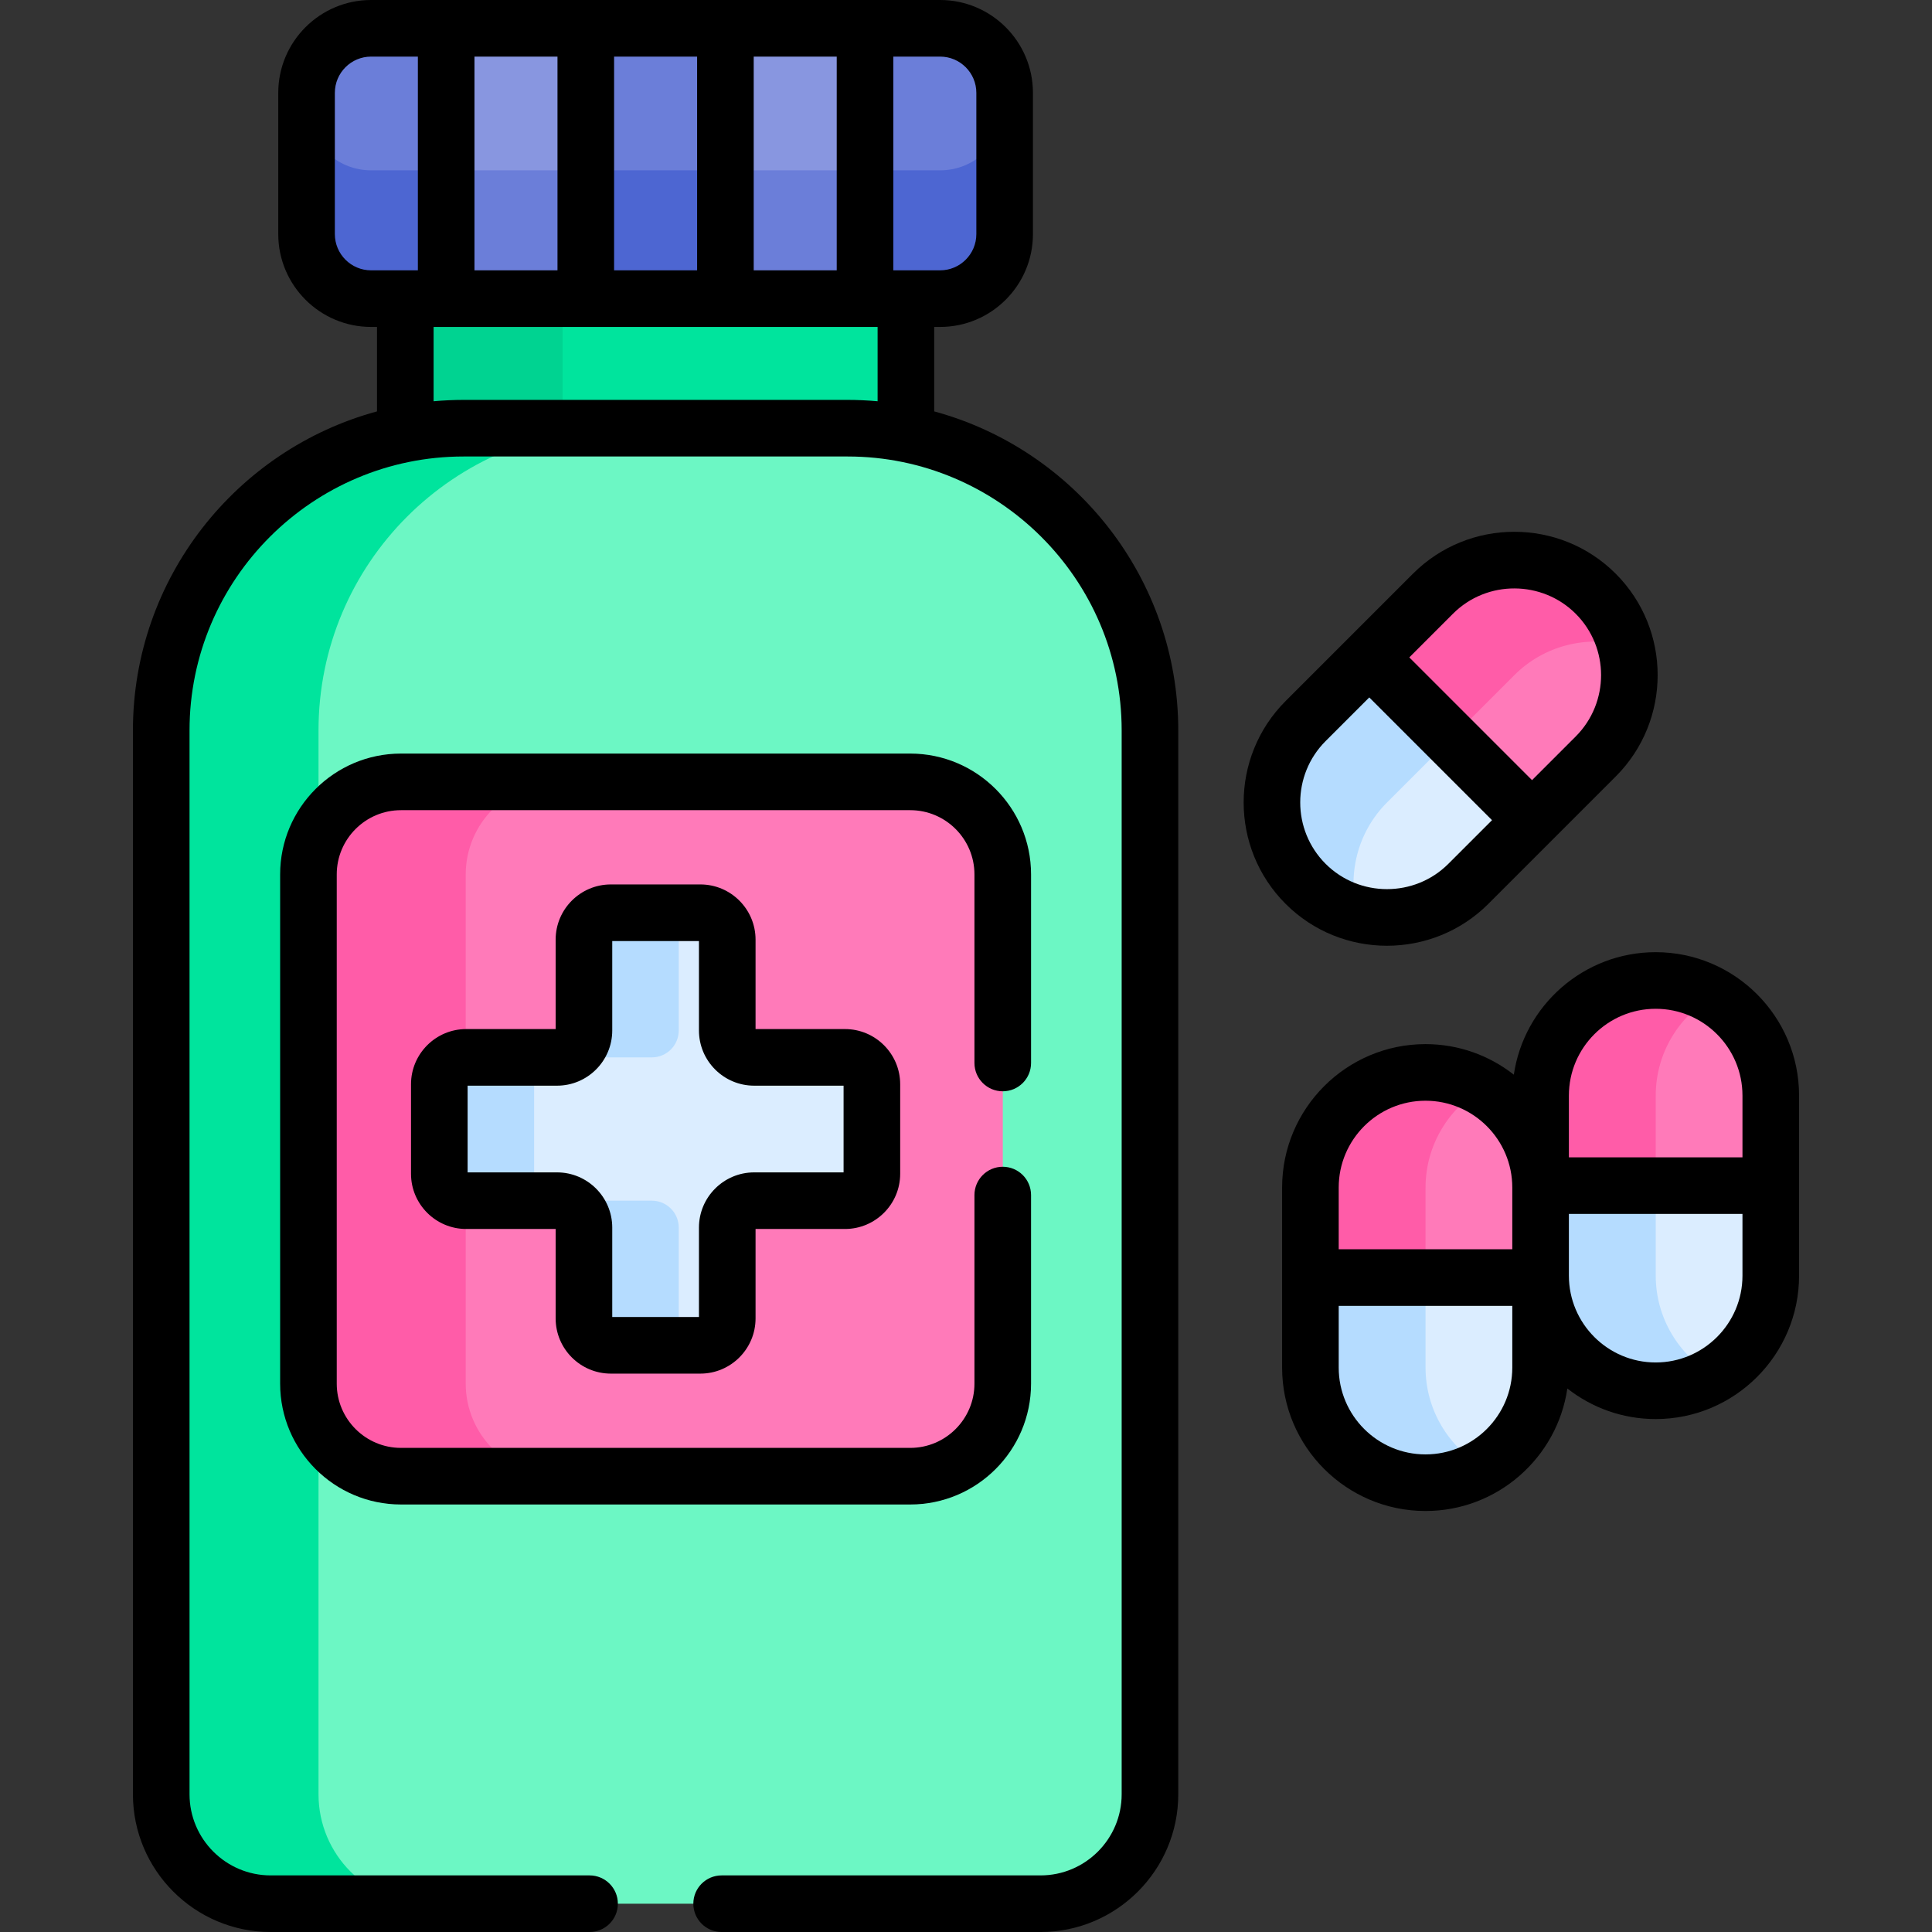
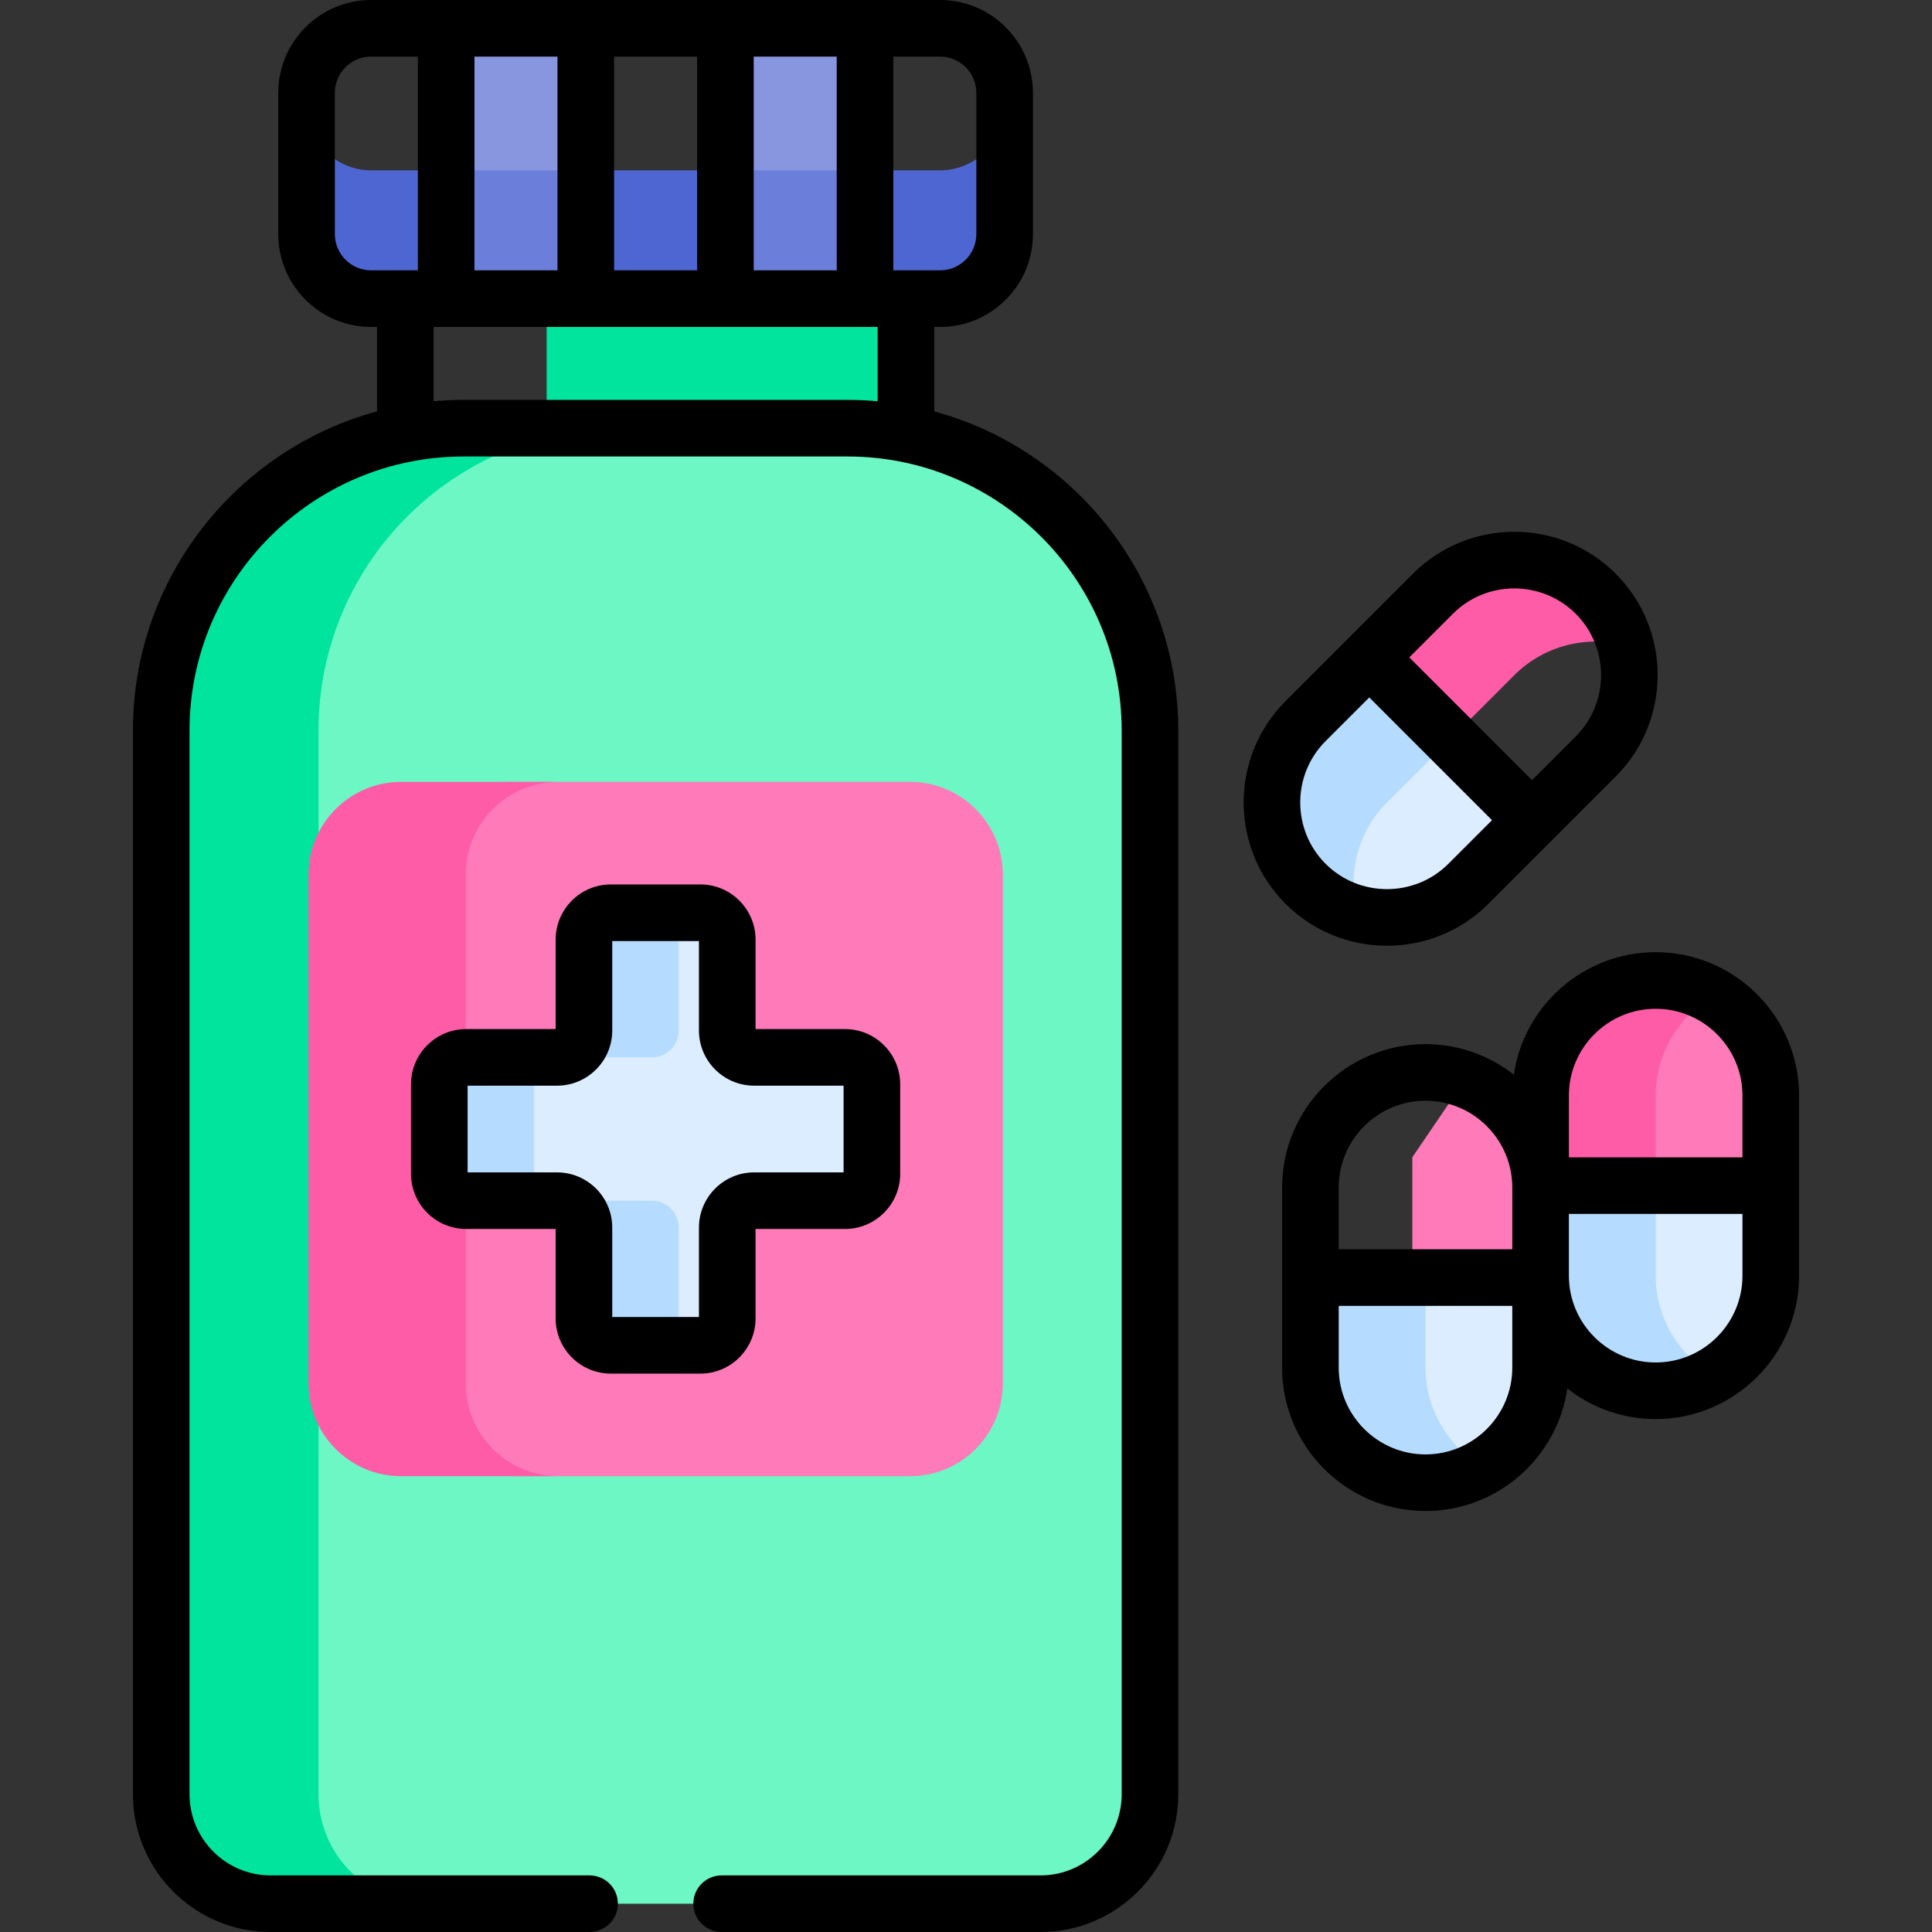
<svg xmlns="http://www.w3.org/2000/svg" id="Capa_1" enable-background="new 0 0 512 512" height="512" viewBox="0 0 512 512" width="512">
  <rect x="0" y="0" width="512" height="512" fill="#333333" stroke="none" />
  <g>
    <g>
      <path d="m435.279 311.905v43.667l8 7 10.756 1.873c9.096-5.294 15.25-15.149 15.25-26.376v-23.865l-2.173-2.298h-31.833z" fill="#dbedff" />
      <path d="m438.786 338.067v-23.865l2.16-2.298h-30.5l-2.16 2.298v23.865c0 16.775 13.725 30.5 30.5 30.5 5.547 0 10.756-1.508 15.25-4.124-9.097-5.293-15.25-15.148-15.25-26.376z" fill="#b5dcff" />
      <path d="m237.294 76.238h-90.419l-2.012 2.904v35.831l1.991 2.598h91.637l1.597-2.598v-35.831z" fill="#00e49d" />
-       <path d="m149.088 79.142 2.804-2.904h-41.667l-2.804 2.904v35.831l2.775 2.598h41.667l-2.775-2.598z" fill="#00d391" />
      <path d="m224.668 113.475h-85.328l-35.715 18.596-25.596 35v309l3.725 19.5 15.563 8.929h178.449c16.016 0 29-12.984 29-29v-281.926c.001-44.237-35.86-80.099-80.098-80.099z" fill="#6cf7c4" />
      <path d="m84.409 475.5v-281.926c0-44.238 35.862-80.099 80.099-80.099h-41.666c-44.238 0-80.099 35.862-80.099 80.099v281.926c0 16.016 12.984 29 29 29h41.667c-16.018 0-29.001-12.984-29.001-29z" fill="#00e49d" />
      <path d="m454.036 263.961h-6.256l-12.5 18.36v31.881h34.006v-23.865c0-11.227-6.154-21.081-15.25-26.376z" fill="#ff7ab9" />
      <path d="m454.036 263.961c-4.494-2.615-9.703-4.124-15.25-4.124-16.775 0-30.5 13.725-30.5 30.5v23.865h30.5v-23.865c0-11.227 6.153-21.081 15.25-26.376z" fill="#ff5ca8" />
      <path d="m241.233 207.205h-106.72l-11.984 9.867-2.5 11.25v149.75l15.76 13.133h105.444c13.487 0 24.521-11.035 24.521-24.521v-134.958c.001-13.487-11.034-24.521-24.521-24.521z" fill="#ff7ab9" />
      <path d="m123.421 366.683v-134.957c0-13.487 11.034-24.521 24.521-24.521h-41.667c-13.487 0-24.521 11.034-24.521 24.521v134.958c0 13.487 11.034 24.521 24.521 24.521h41.667c-13.486 0-24.521-11.035-24.521-24.522z" fill="#ff5ca8" />
-       <path d="m87.996 45.142 8.336 2.679h158.679l9.25-7.25 1.994-3.064v-12.905c0-9.406-7.696-17.102-17.102-17.102h-19.898l-2.975 2.071h-31l-3.025-2.071h-37l-3.725 1.848h-30.875l-2.4-1.848h-19.898c-9.406 0-17.102 7.696-17.102 17.102v12.139z" fill="#6b7ed9" />
      <path d="m249.153 45.142h-19.898l-3.35-2.071h-30.875l-2.775 2.071h-37l-3.35-2.071h-31.5l-2.15 2.071h-19.898c-9.406 0-17.102-7.696-17.102-17.102v34c0 9.406 7.696 17.102 17.102 17.102h19.898l2.15-2.071h31.5l3.35 2.071h37l2.775-2.071h30.875l3.35 2.071h19.898c9.406 0 17.102-7.696 17.102-17.102v-34c0 9.406-7.696 17.102-17.102 17.102z" fill="#4d66d2" />
      <path d="m118.255 7.5h37v40.321h-37z" fill="#8896e0" />
      <path d="m118.255 45.142h37v34h-37z" fill="#6b7ed9" />
      <path d="m192.255 7.5h37v40.321h-37z" fill="#8896e0" />
      <path d="m192.255 45.142h37v34h-37z" fill="#6b7ed9" />
      <g>
        <path d="m223.942 280.216h-24.068c-3.938 0-7.13-3.192-7.13-7.13v-24.068c0-3.938-3.192-7.13-7.13-7.13h-3.276l-4.89 5.399v28.144l-3.693 2.079h-20.533c-1.306 1.647-3.32 2.707-5.586 2.707h-4.274l-4.132 4.329v28.623l4.307 5.025h4.099c2.312 0 4.361 1.105 5.663 2.811h21.75l2.079 3.838v25.106l4.498 6.574h3.988c3.938 0 7.13-3.192 7.13-7.13v-24.069c0-3.938 3.192-7.13 7.13-7.13h24.068c3.938 0 7.13-3.192 7.13-7.13v-23.718c0-3.938-3.192-7.13-7.13-7.13z" fill="#dbedff" />
        <path d="m179.873 349.392v-24.069c0-3.938-3.192-7.13-7.13-7.13h-24.069c-3.938 0-7.13-3.192-7.13-7.13v-23.718c0-3.938 3.192-7.13 7.13-7.13h24.069c3.938 0 7.13-3.192 7.13-7.13v-24.068c0-3.703 2.824-6.745 6.435-7.095-.229-.022-.46-.035-.695-.035h-23.718c-3.938 0-7.13 3.192-7.13 7.13v24.068c0 3.938-3.192 7.13-7.13 7.13h-24.068c-3.938 0-7.13 3.192-7.13 7.13v23.718c0 3.938 3.192 7.13 7.13 7.13h24.068c3.938 0 7.13 3.192 7.13 7.13v24.069c0 3.938 3.192 7.13 7.13 7.13h23.718c.234 0 .466-.013.695-.035-3.611-.35-6.435-3.392-6.435-7.095z" fill="#b5dcff" />
      </g>
      <path d="m374.279 336.269v43.667l8 7 10.756 1.873c9.096-5.294 15.25-15.149 15.25-26.376v-23.865l-2.173-2.298h-31.833z" fill="#dbedff" />
      <path d="m377.786 362.432v-23.865l2.16-2.298h-30.5l-2.16 2.298v23.865c0 16.775 13.725 30.5 30.5 30.5 5.547 0 10.756-1.508 15.25-4.124-9.097-5.294-15.25-15.148-15.25-26.376z" fill="#b5dcff" />
      <path d="m393.036 288.326h-6.256l-12.5 18.36v31.881h34.006v-23.865c0-11.227-6.154-21.082-15.25-26.376z" fill="#ff7ab9" />
-       <path d="m393.036 288.326c-4.494-2.615-9.703-4.124-15.25-4.124-16.775 0-30.5 13.725-30.5 30.5v23.865h30.5v-23.865c0-11.227 6.153-21.082 15.25-26.376z" fill="#ff5ca8" />
      <path d="m383.598 191.681-30.877 30.877.707 10.607 6.282 8.93c10.176 2.689 21.495.072 29.434-7.868l16.875-16.875.089-3.161z" fill="#dbedff" />
      <path d="m367.578 212.66 16.875-16.875 3.153-.097-21.567-21.567-3.153.097-16.875 16.875c-11.862 11.862-11.862 31.272 0 43.134 3.922 3.922 8.672 6.539 13.699 7.868-2.689-10.177-.072-21.496 7.868-29.435z" fill="#b5dcff" />
-       <path d="m430.762 171.043-4.424-4.424-21.821 4.144-22.544 22.544 24.046 24.046 16.875-16.875c7.94-7.941 10.557-19.26 7.868-29.435z" fill="#ff7ab9" />
      <path d="m430.762 171.043c-1.328-5.027-3.945-9.777-7.868-13.699-11.862-11.862-31.272-11.862-43.133 0l-16.875 16.875 21.567 21.567 16.875-16.875c7.939-7.94 19.258-10.557 29.434-7.868z" fill="#ff5ca8" />
    </g>
    <g>
      <path d="m161.882 364.022h23.718c8.067 0 14.63-6.563 14.63-14.63v-23.699h23.698c8.067 0 14.63-6.563 14.63-14.63v-23.718c0-8.067-6.562-14.63-14.63-14.63h-23.698v-23.699c0-8.067-6.562-14.63-14.63-14.63h-23.718c-8.067 0-14.63 6.563-14.63 14.63v23.699h-23.699c-8.067 0-14.63 6.563-14.63 14.63v23.718c0 8.067 6.562 14.63 14.63 14.63h23.699v23.699c0 8.067 6.563 14.63 14.63 14.63zm-37.959-53.329v-22.978h23.698c8.067 0 14.631-6.563 14.631-14.63v-23.698h22.978v23.698c0 8.067 6.562 14.63 14.63 14.63h23.698v22.978h-23.698c-8.067 0-14.63 6.563-14.63 14.63v23.698h-22.978v-23.698c0-8.067-6.563-14.63-14.631-14.63z" />
      <path d="m401.18 284.801c-6.458-5.066-14.583-8.099-23.408-8.099-20.953 0-38 17.047-38 38v47.729c0 20.953 17.047 38 38 38 19.072 0 34.903-14.126 37.592-32.463 6.458 5.066 14.583 8.099 23.408 8.099 20.953 0 38-17.047 38-38 0-6.923 0-40.807 0-47.729 0-20.953-17.047-38-38-38-19.072 0-34.903 14.126-37.592 32.463zm-.408 77.631c0 12.682-10.317 23-23 23s-23-10.318-23-23v-16.365h46zm0-31.365h-46v-16.365c0-12.682 10.317-23 23-23s23 10.318 23 23zm15-40.729c0-12.682 10.317-23 23-23s23 10.318 23 23v16.365h-46zm0 31.365h46v16.365c0 12.682-10.317 23-23 23s-23-10.318-23-23z" />
      <path d="m374.443 152.04c-4.895 4.895-28.855 28.855-33.75 33.75-14.815 14.816-14.815 38.924.001 53.74 14.804 14.805 38.937 14.803 53.74 0 5.819-5.819 25.657-25.656 33.75-33.75 14.815-14.816 14.815-38.924 0-53.74-14.816-14.815-38.923-14.817-53.741 0zm9.384 76.883c-8.941 8.943-23.586 8.94-32.526 0-8.968-8.967-8.968-23.559 0-32.527l11.571-11.571 32.527 32.527zm33.75-33.749-11.572 11.572-32.527-32.527 11.571-11.571c9.062-9.06 23.701-8.828 32.527 0 8.968 8.966 8.968 23.558.001 32.526z" />
      <path d="m35.228 193.574v281.926c0 20.126 16.374 36.5 36.5 36.5h84.513c4.143 0 7.5-3.358 7.5-7.5s-3.357-7.5-7.5-7.5h-84.513c-11.855 0-21.5-9.645-21.5-21.5v-281.926c0-40.107 32.689-72.599 72.6-72.599h101.826c39.742 0 72.6 32.335 72.6 72.599v281.926c0 11.855-9.645 21.5-21.5 21.5h-84.513c-4.143 0-7.5 3.358-7.5 7.5s3.357 7.5 7.5 7.5h84.513c20.126 0 36.5-16.374 36.5-36.5v-281.926c0-40.374-27.458-74.45-64.679-84.551v-22.381h1.564c13.565 0 24.602-11.036 24.602-24.602v-37.438c0-13.565-11.036-24.602-24.602-24.602h-19.898-37-37-37-19.899c-13.565 0-24.601 11.037-24.601 24.602v37.438c0 13.565 11.036 24.602 24.602 24.602h1.565v22.382c-37.222 10.1-64.68 44.176-64.68 84.55zm201.513-178.574h12.398c5.294 0 9.602 4.308 9.602 9.602v37.438c0 5.294-4.308 9.602-9.602 9.602-4.594 0-7.78 0-12.398 0zm-37 0h22v56.642h-22zm-37 0h22v56.642h-22zm-37 0h22v56.642h-22zm-10.833 71.642h117.667v19.695c-2.645-.24-5.494-.361-7.919-.361h-.001-.001-101.826c-2.457 0-5.346.124-7.92.361zm-16.566-15c-5.294 0-9.602-4.307-9.602-9.602v-37.438c0-5.294 4.308-9.602 9.602-9.602h12.398v56.642c-4.621 0-7.799 0-12.398 0z" />
-       <path d="m265.741 289.205c4.143 0 7.5-3.358 7.5-7.5v-49.979c0-17.656-14.365-32.021-32.021-32.021h-134.958c-17.656 0-32.021 14.365-32.021 32.021v134.958c0 17.656 14.365 32.021 32.021 32.021h134.957c17.656 0 32.021-14.365 32.021-32.021v-49.979c0-4.142-3.357-7.5-7.5-7.5s-7.5 3.358-7.5 7.5v49.979c0 9.385-7.636 17.021-17.021 17.021h-134.957c-9.386 0-17.021-7.636-17.021-17.021v-134.958c0-9.385 7.636-17.021 17.021-17.021h134.957c9.386 0 17.021 7.636 17.021 17.021v49.979c.001 4.142 3.358 7.5 7.501 7.5z" />
    </g>
  </g>
</svg>